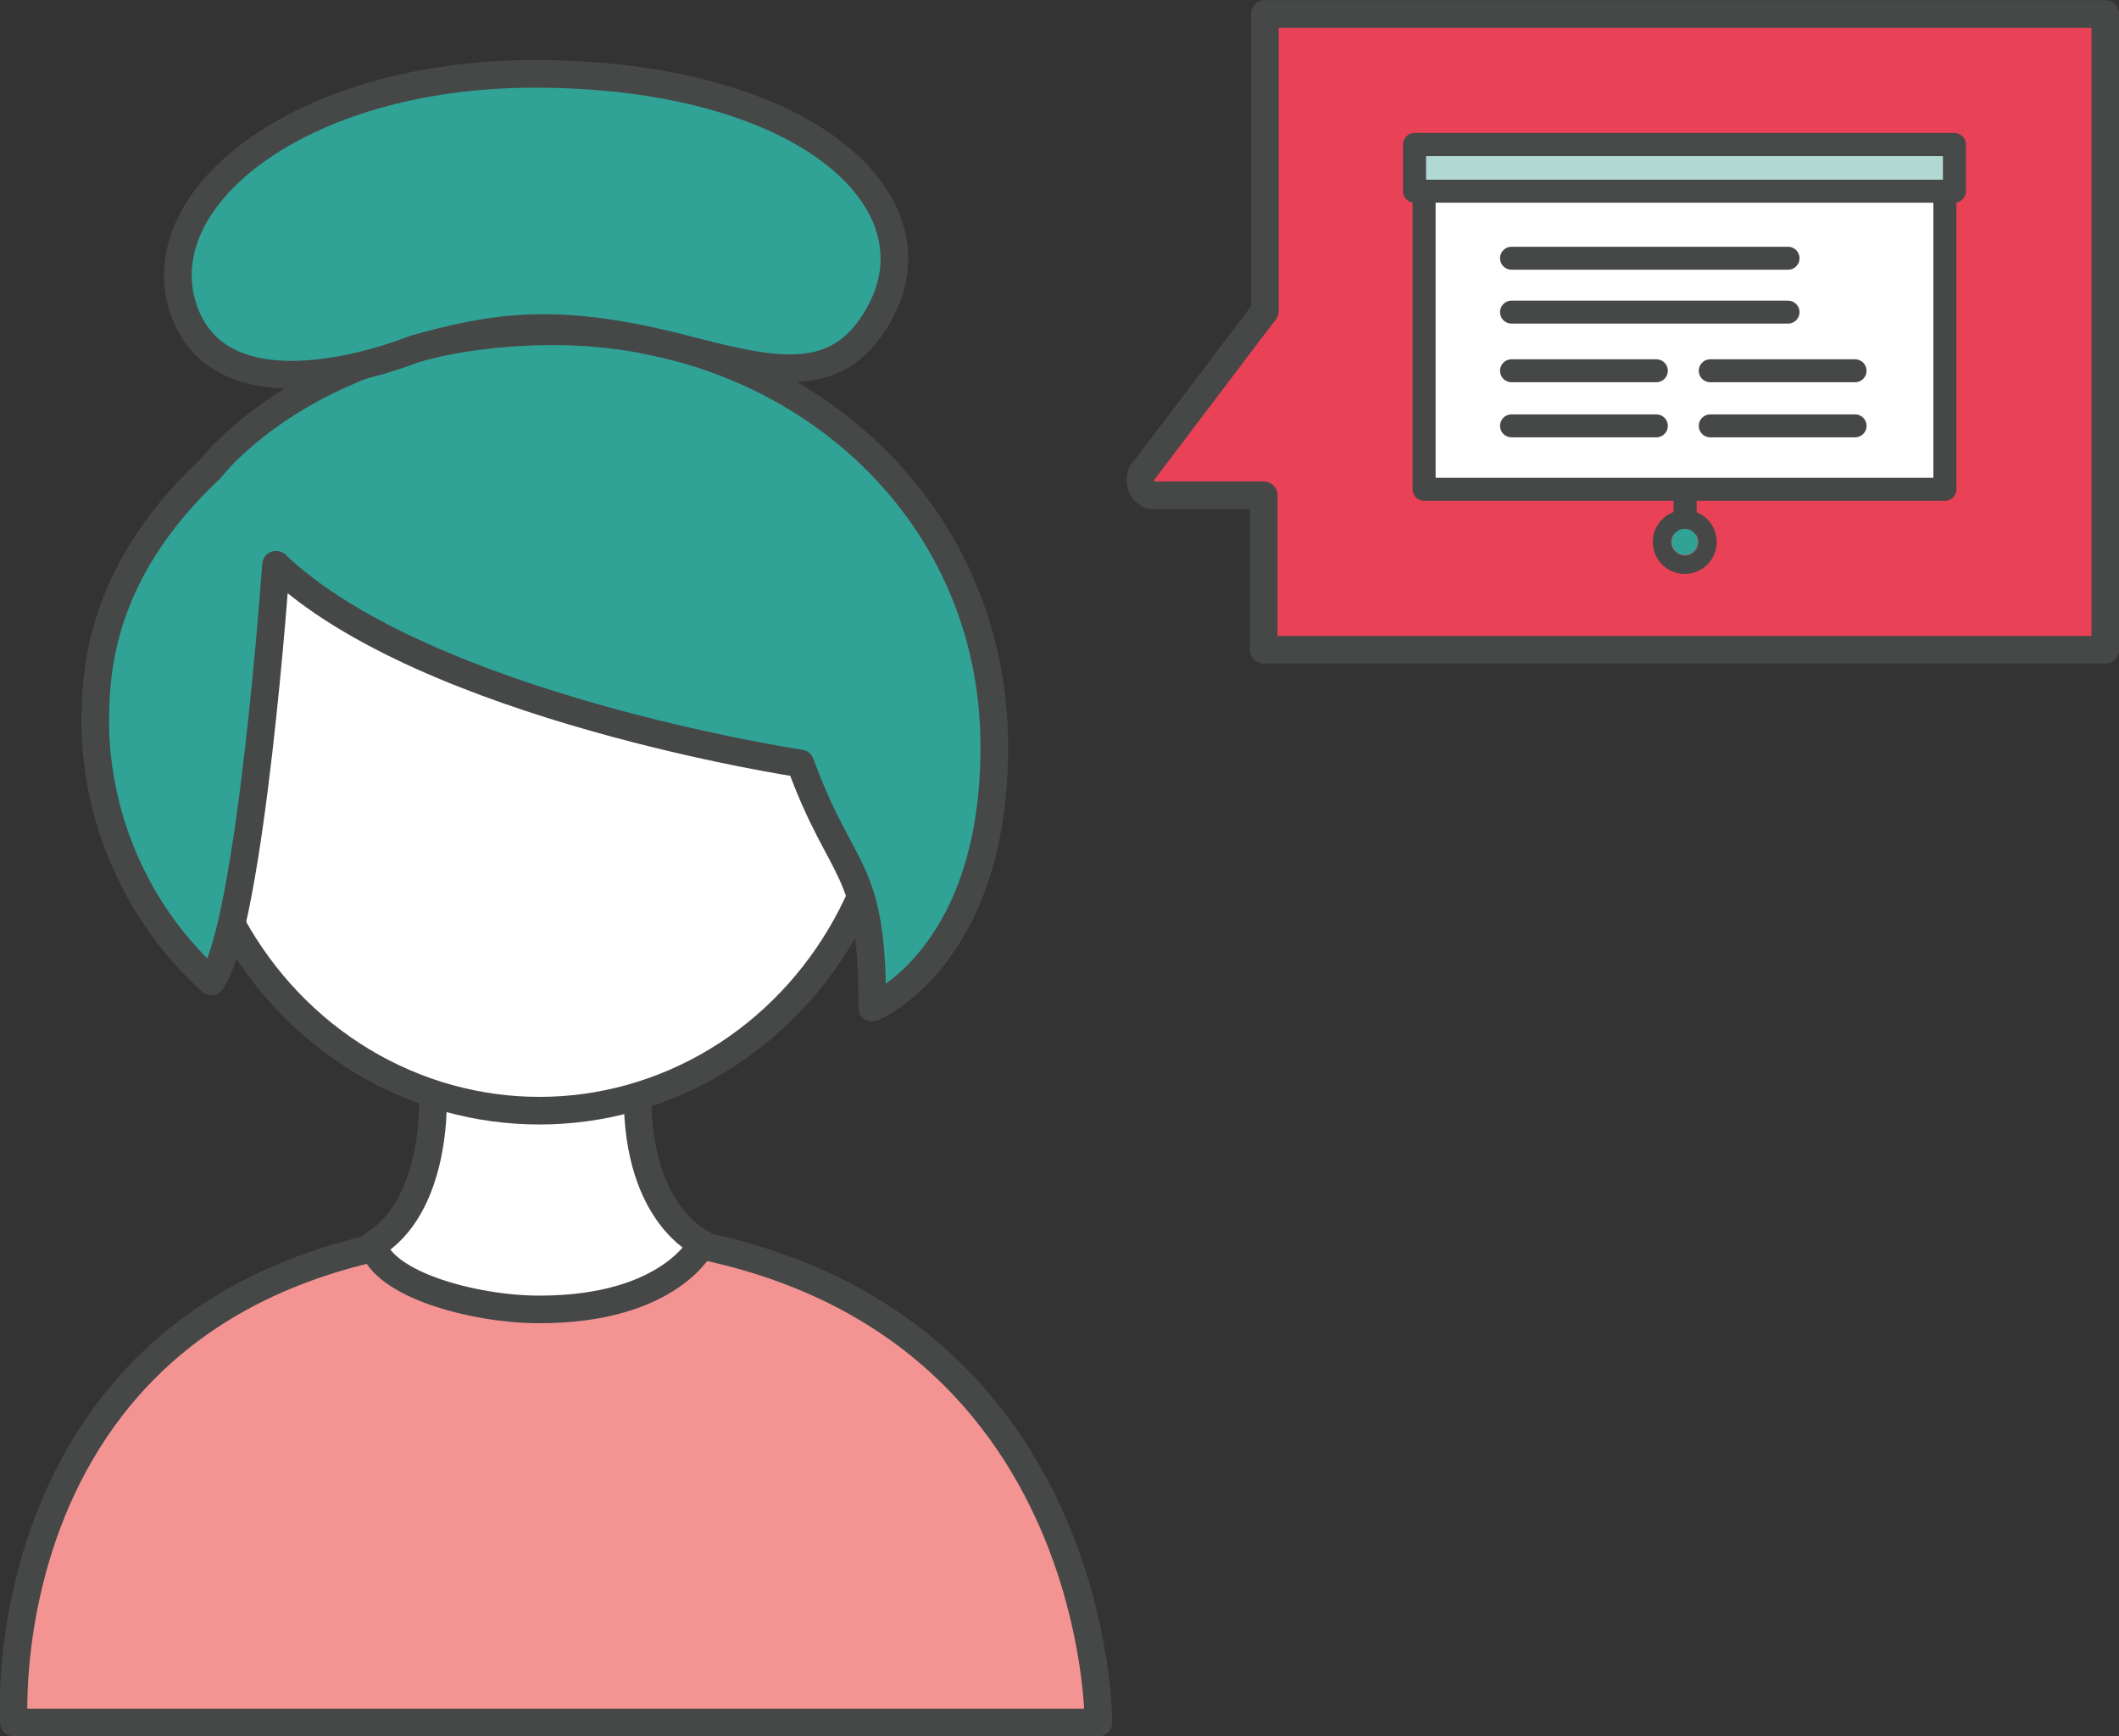
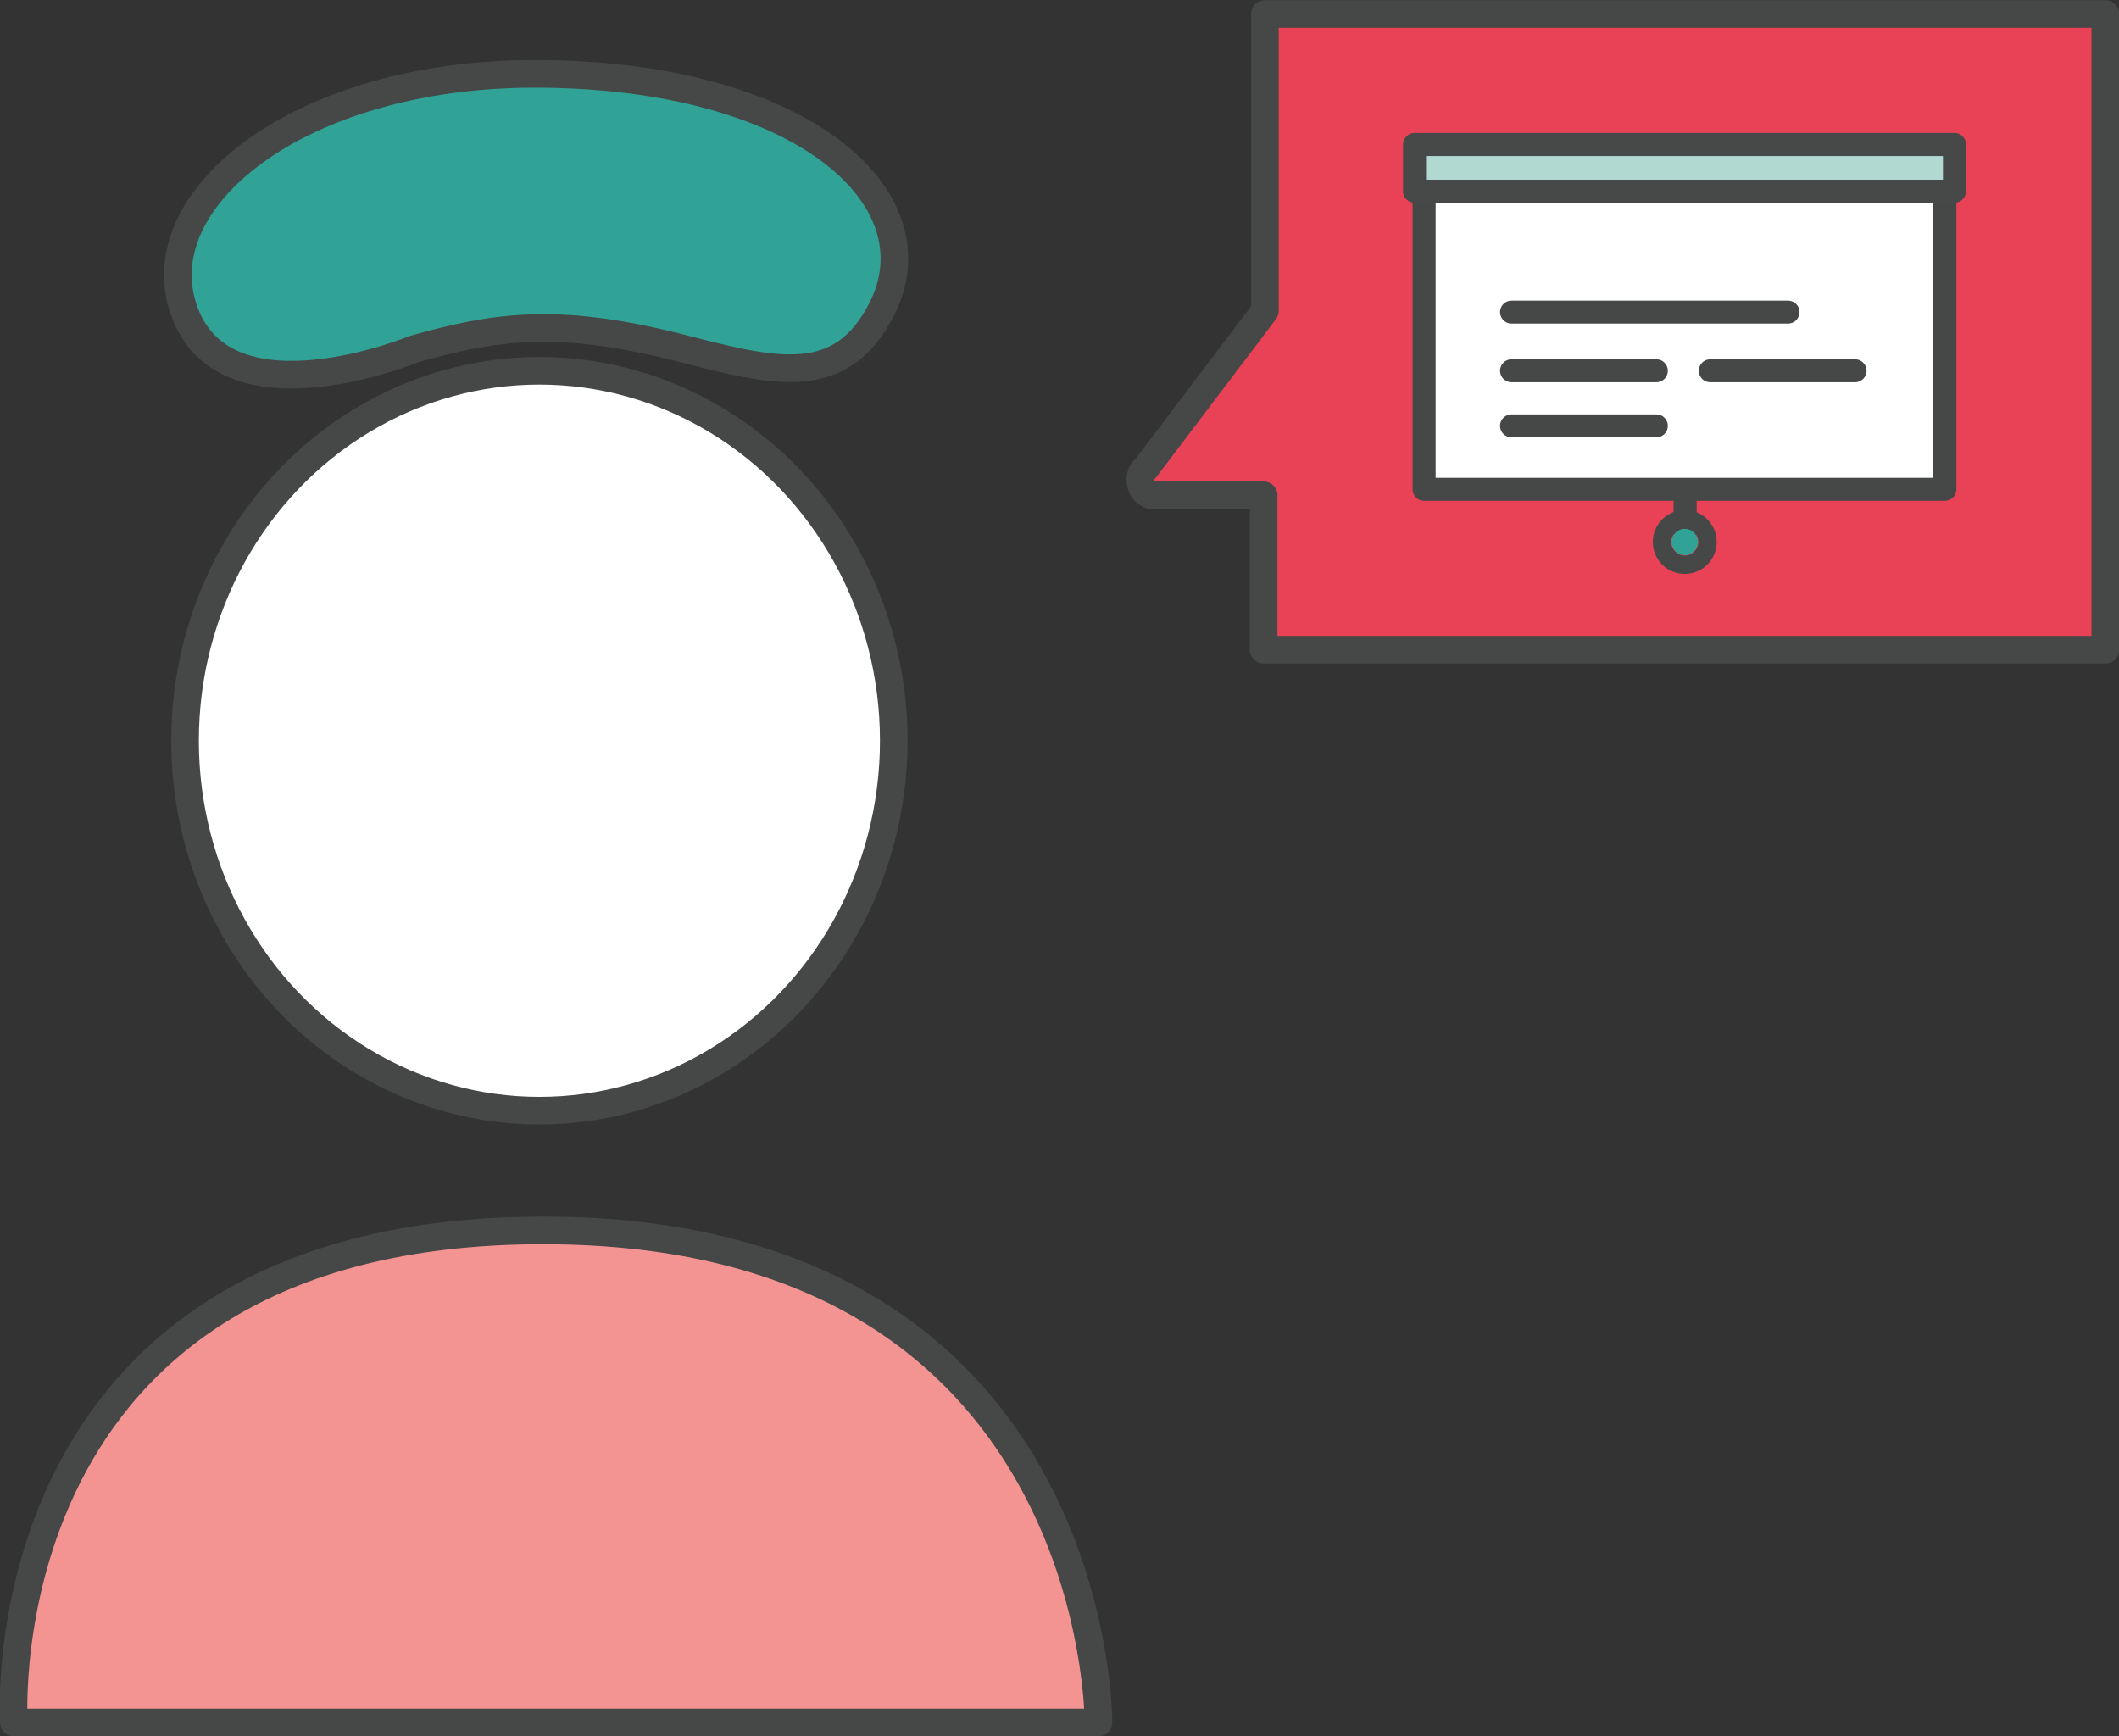
<svg xmlns="http://www.w3.org/2000/svg" version="1.1" id="Layer_1" x="0px" y="0px" viewBox="0 0 177 145" style="enable-background:new 0 0 177 145;" xml:space="preserve">
  <rect x="0" y="0" width="177" height="145" fill="#333333" stroke="none" />
  <style type="text/css">
	.st0{fill:#F39493;stroke:#464747;stroke-width:2.307;stroke-linecap:round;stroke-linejoin:round;}
	.st1{fill:#FFFFFF;stroke:#464747;stroke-width:2.307;stroke-linecap:round;stroke-linejoin:round;}
	.st2{fill:#31A296;stroke:#464747;stroke-width:2.307;stroke-linecap:round;stroke-linejoin:round;}
	.st3{fill:#E94256;stroke:#464747;stroke-width:2.307;stroke-linecap:round;stroke-linejoin:round;}
	.st4{fill:#E94256;stroke:#464747;stroke-width:1.93;stroke-linecap:round;stroke-linejoin:round;}
	.st5{fill:#31A296;}
	.st6{fill:none;stroke:#464747;stroke-width:1.538;stroke-linecap:round;stroke-linejoin:round;}
	.st7{fill:#FFFFFF;stroke:#464747;stroke-width:1.923;stroke-linecap:round;stroke-linejoin:round;}
	.st8{fill:#B2D8D2;stroke:#474848;stroke-width:1.923;stroke-linejoin:round;}
	.st9{fill:#E94256;stroke:#464747;stroke-width:1.915;stroke-linecap:round;stroke-linejoin:round;}
</style>
  <g id="question_trainingg" transform="translate(-69.344 -68.531)">
    <g id="Group_5">
      <g id="Group_4">
        <path id="Path_26" class="st0" d="M70.5,212.4c0,0-2.7-41.1,44.2-41.1c46.6,0,46.4,41.1,46.4,41.1H70.5z" />
-         <path id="Path_27" class="st1" d="M105.5,160.8c0,0,0.2,8.6-5,11.7c0.8,3.3,8.4,5.4,13.9,5.4c11,0,13.6-5.5,13.6-5.5     s-5.4-2.3-5.4-12.3" />
        <ellipse id="Ellipse_41" class="st1" cx="114.4" cy="130.4" rx="29.6" ry="30.9" />
      </g>
-       <path id="Path_28" class="st2" d="M142.2,152.7l0-0.3c0-11.8-2.5-10.5-6-20.1c0,0-31.3-4.7-43.8-16.6c0,0-2.1,30.1-5.4,34.8    c-6-5.4-9.5-13.1-9.7-21.2c0-4,0-12.6,9.6-21.6c0,0,8.7-11.5,28.7-11.5s36.8,14.5,36.8,34.7C152.4,148.6,142.2,152.7,142.2,152.7    L142.2,152.7z" />
      <path id="Path_29" class="st2" d="M103.9,97.7c0,0-15.5,6.4-19.1-3s9.4-20,29.2-20c22.6,0,34.2,10.7,28.7,20.2    c-3.5,6.2-9.1,4.6-16.9,2.6C115.8,95,110.6,95.8,103.9,97.7z" />
    </g>
    <path id="Path_30" class="st3" d="M245.2,69.7v53.1h-70.3v-12.9h-9.4c-0.6-0.2-0.9-0.7-0.9-1.3c0-0.3,0.1-0.7,0.4-0.9l10-13.2V69.7   H245.2z" />
    <g id="Group_6">
      <path id="Line_44" class="st4" d="M210.1,108.8v4.1" />
      <g id="Ellipse_42" transform="translate(208.972 112.698)">
        <ellipse class="st5" cx="1.1" cy="1.1" rx="1.1" ry="1.1" />
        <ellipse class="st6" cx="1.1" cy="1.1" rx="1.9" ry="1.9" />
      </g>
      <path id="Rectangle_1" class="st7" d="M188.3,84.4h43.5v25h-43.5V84.4z" />
      <path id="Rectangle_2" class="st8" d="M187.5,80.6h45.1v3.9h-45.1V80.6z" />
-       <path id="Line_45" class="st9" d="M195.6,90.1h23.1" />
      <path id="Line_46" class="st9" d="M195.6,94.6h23.1" />
      <path id="Line_47" class="st9" d="M212.2,99.5h12.1" />
      <path id="Line_48" class="st9" d="M195.6,99.5h12.1" />
-       <path id="Line_49" class="st9" d="M212.2,104.1h12.1" />
      <path id="Line_50" class="st9" d="M195.6,104.1h12.1" />
    </g>
  </g>
</svg>